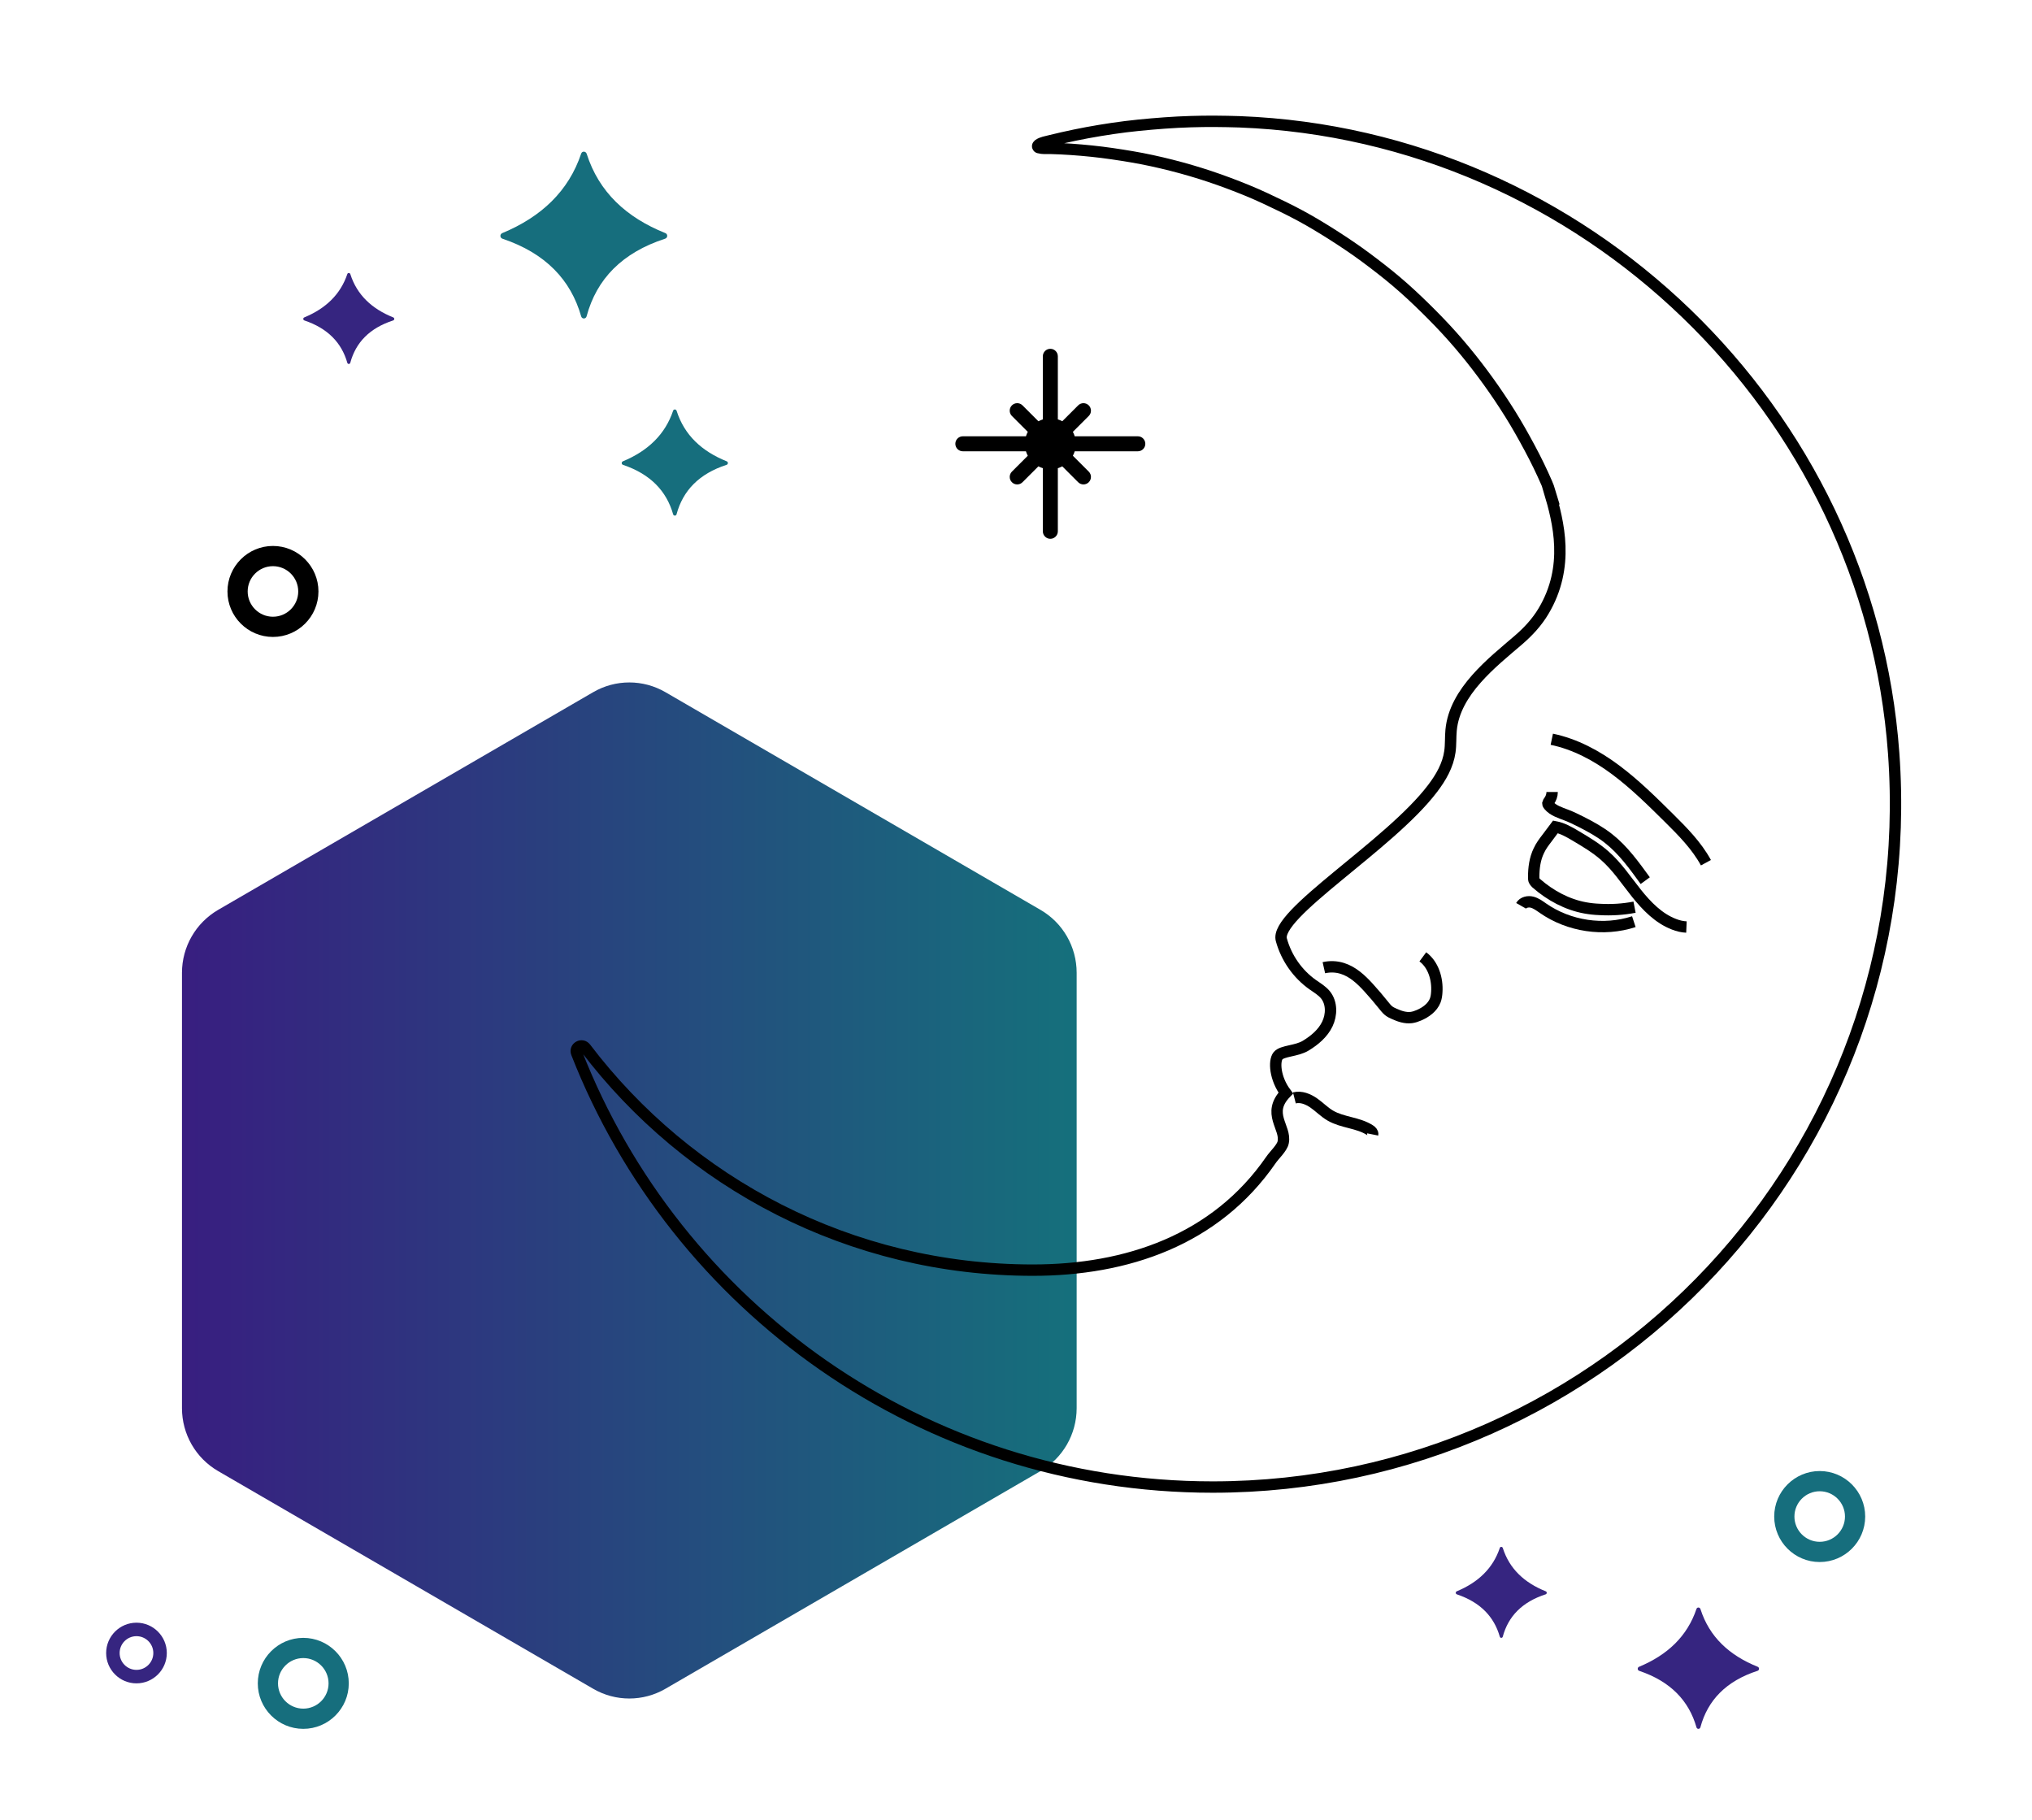
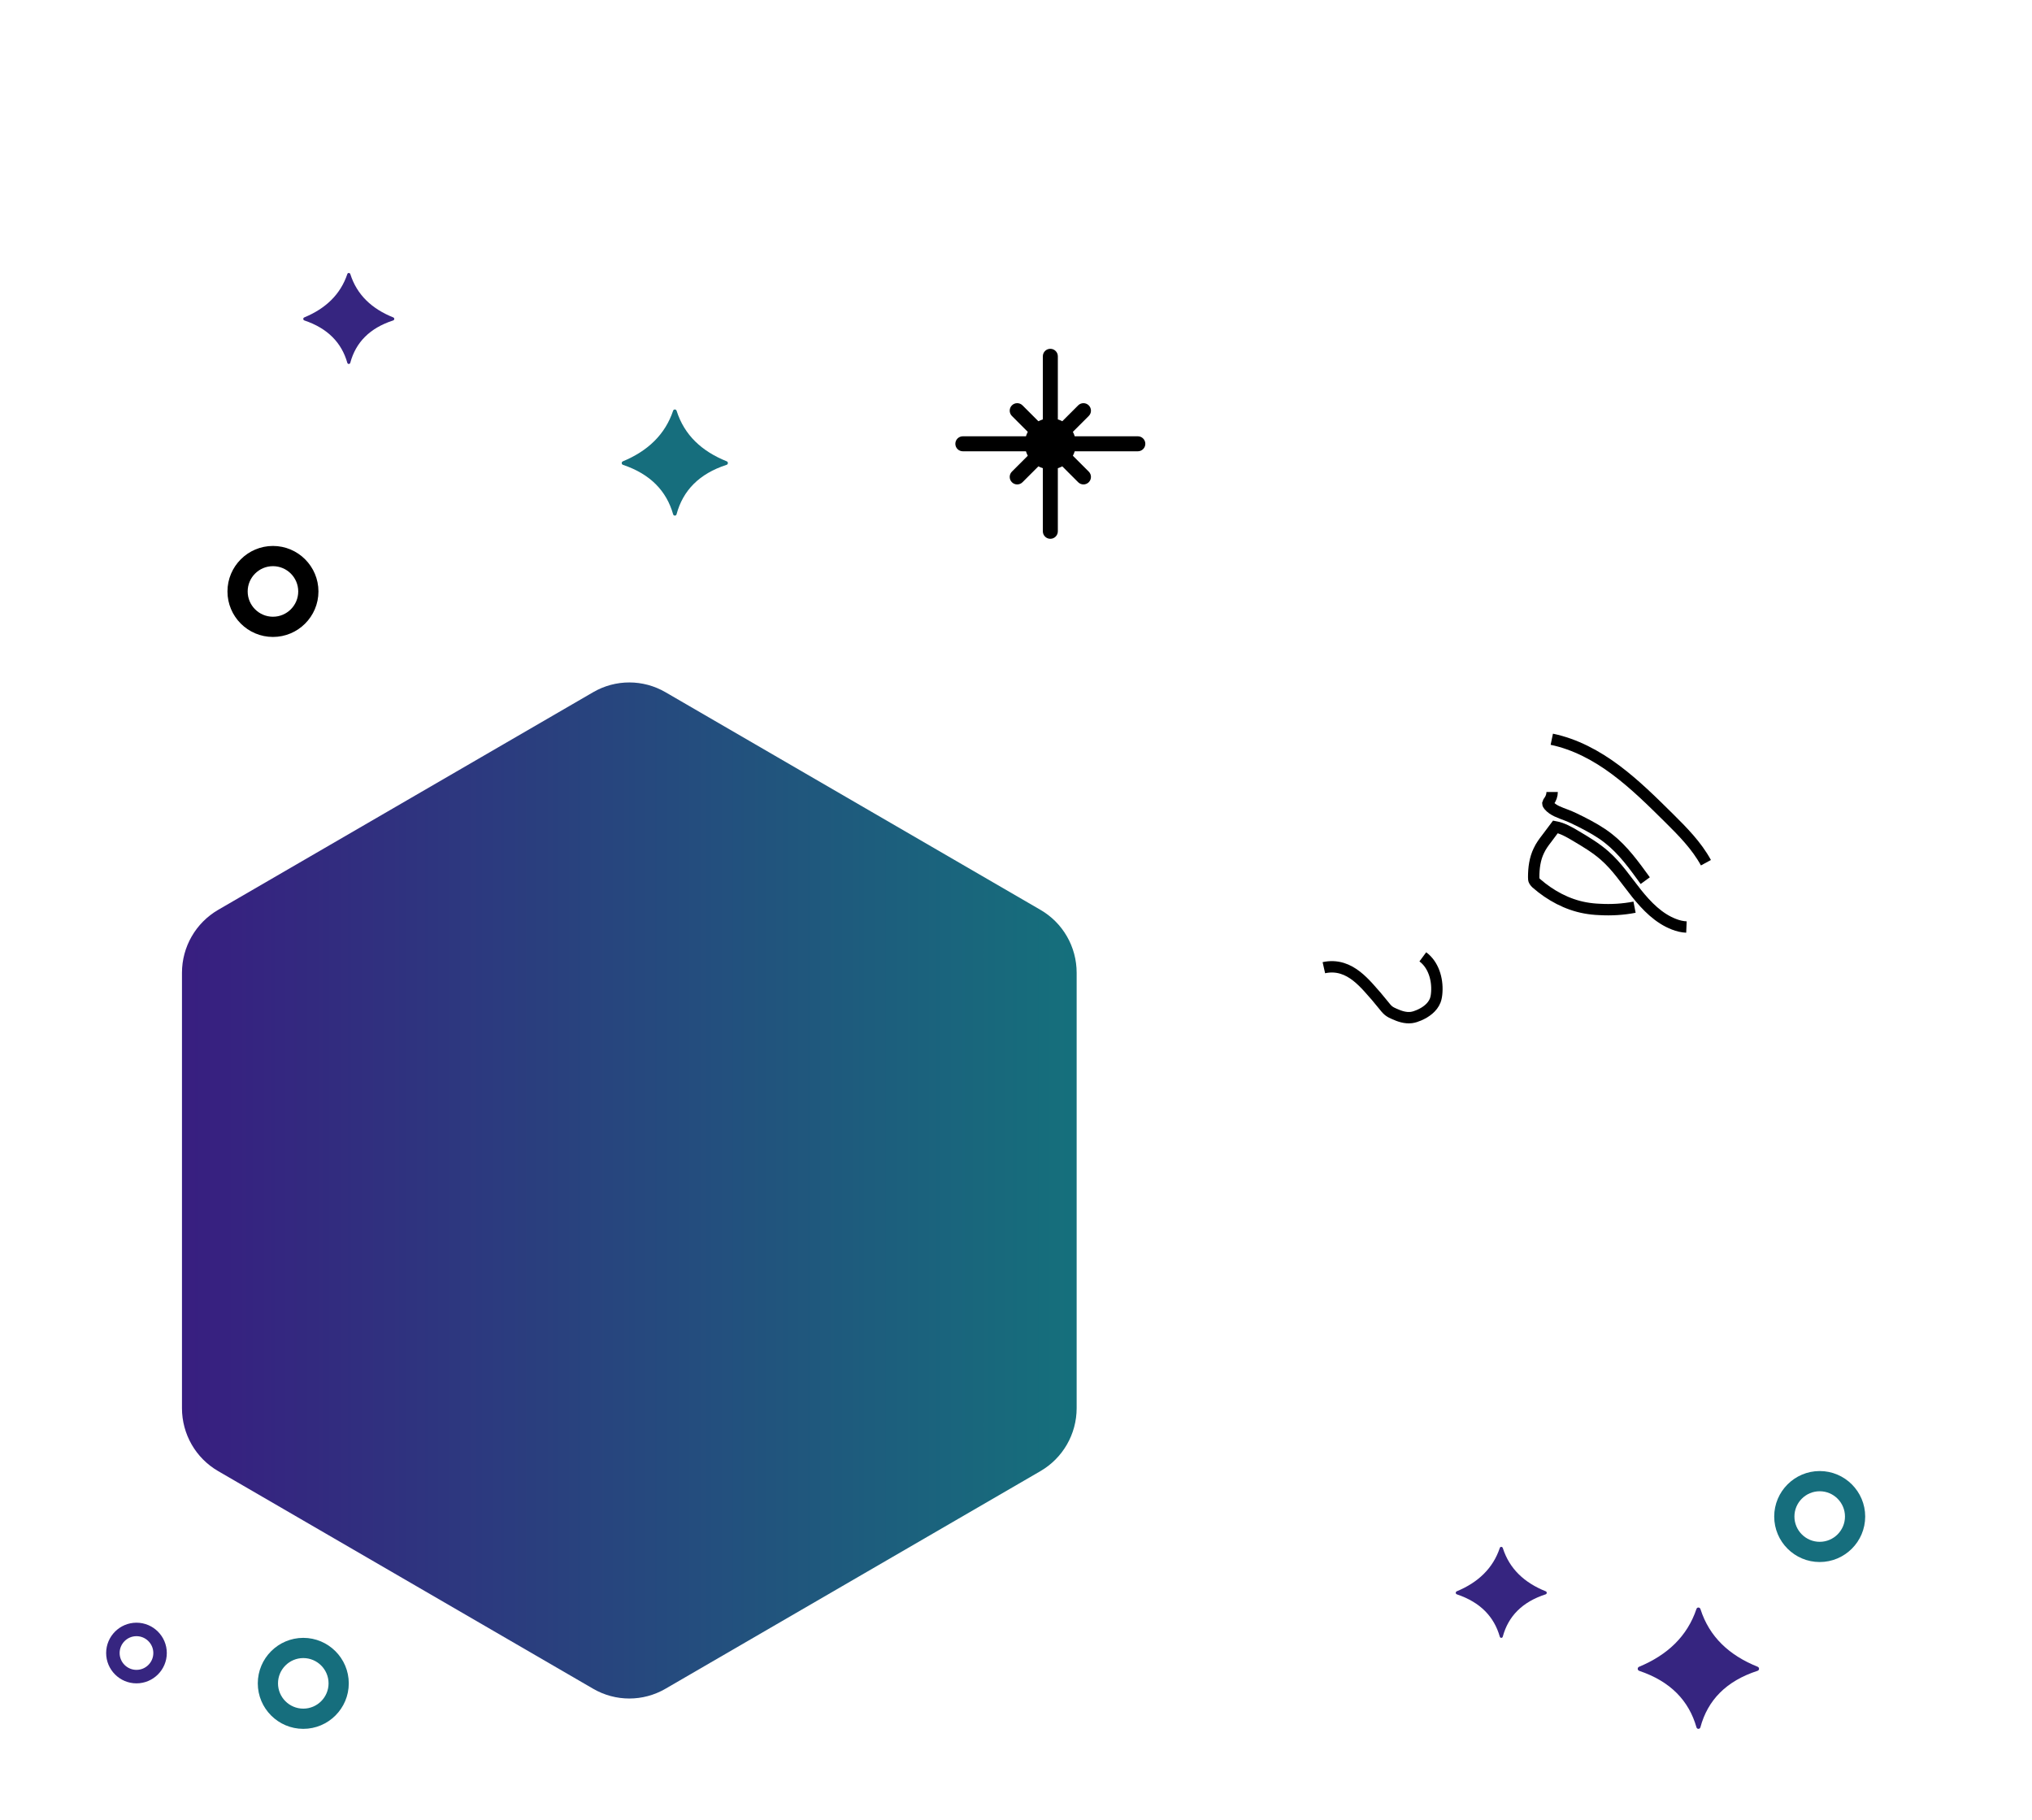
<svg xmlns="http://www.w3.org/2000/svg" width="134" height="120" viewBox="0 0 134 120" fill="none">
  <path d="M68.614 59.996L43.883 45.643C42.409 44.786 40.591 44.786 39.117 45.643L14.386 59.996C12.912 60.853 12 62.432 12 64.147V92.853C12 94.567 12.906 96.147 14.386 97.004L39.117 111.357C40.591 112.214 42.409 112.214 43.883 111.357L68.614 97.004C70.088 96.147 71 94.567 71 92.853V64.147C71 62.432 70.094 60.853 68.614 59.996Z" fill="url(#paint0_linear_365_43034)" />
-   <path d="M102.208 32.419C102.151 32.226 102.083 32.044 102.003 31.862C101.662 31.078 101.287 30.305 100.877 29.543C100.468 28.781 100.047 28.031 99.593 27.303C99.138 26.576 98.66 25.859 98.16 25.166C97.66 24.472 97.137 23.79 96.591 23.131C96.045 22.471 95.477 21.834 94.886 21.221C94.294 20.607 93.68 20.004 93.055 19.424C92.43 18.844 91.77 18.287 91.1 17.764C90.429 17.241 89.735 16.718 89.03 16.241C88.326 15.763 87.598 15.297 86.859 14.854C86.12 14.41 85.358 14.001 84.585 13.626C83.812 13.251 83.027 12.875 82.22 12.546C81.413 12.216 80.594 11.909 79.776 11.636C78.957 11.363 78.104 11.113 77.252 10.897C76.399 10.681 75.523 10.488 74.648 10.34C73.772 10.192 72.874 10.056 71.987 9.965C71.101 9.874 70.18 9.806 69.27 9.783C69.02 9.783 68.747 9.806 68.508 9.737C68.474 9.737 68.44 9.703 68.429 9.669C68.406 9.612 68.463 9.567 68.497 9.533C68.713 9.385 68.986 9.351 69.236 9.283C69.509 9.214 69.782 9.158 70.055 9.089C70.6 8.964 71.157 8.851 71.703 8.748C72.817 8.544 73.943 8.373 75.08 8.259C76.217 8.146 77.377 8.055 78.525 8.021C79.605 7.986 80.685 7.998 81.754 8.032C104.47 8.907 123.241 27.008 124.878 49.667C126.788 76.056 105.948 98.056 79.969 98.056C60.891 98.056 44.587 86.197 38.027 69.439C37.879 69.063 38.379 68.79 38.618 69.109C45.383 78.011 56.07 83.753 68.111 83.753C74.296 83.753 80.162 81.775 83.812 76.488C84.016 76.181 84.551 75.692 84.619 75.328C84.835 74.339 83.493 73.429 84.79 72.076C84.062 71.099 84.005 69.962 84.278 69.621C84.551 69.279 85.495 69.325 86.108 68.95C86.688 68.597 87.234 68.142 87.53 67.528C87.825 66.915 87.837 66.13 87.404 65.596C87.177 65.323 86.87 65.141 86.575 64.936C85.574 64.231 84.835 63.174 84.505 61.992C83.96 60.309 91.634 55.75 94.476 51.986C95.022 51.27 95.488 50.463 95.613 49.565C95.681 49.099 95.647 48.621 95.693 48.144C95.932 45.585 98.422 43.675 100.127 42.209C100.775 41.652 101.355 41.026 101.787 40.299C103.538 37.365 102.776 34.421 102.174 32.397L102.208 32.419Z" stroke="black" stroke-width="0.75" stroke-miterlimit="10" />
  <path d="M87.302 63.81C87.7 63.72 88.12 63.731 88.518 63.856C89.212 64.072 89.758 64.584 90.246 65.118C90.588 65.493 90.917 65.88 91.236 66.278C91.338 66.403 91.44 66.539 91.565 66.641C91.679 66.733 91.815 66.801 91.952 66.858C92.304 67.017 92.68 67.142 93.066 67.096C93.237 67.074 93.407 67.017 93.566 66.948C94.021 66.755 94.465 66.437 94.647 65.971C94.715 65.789 94.737 65.607 94.749 65.414C94.806 64.549 94.521 63.606 93.828 63.094" stroke="black" stroke-width="0.75" stroke-miterlimit="10" />
-   <path d="M85.358 72.395C85.802 72.281 86.268 72.474 86.643 72.736C87.018 72.997 87.337 73.338 87.735 73.566C88.542 74.032 89.565 74.02 90.338 74.521C90.441 74.589 90.543 74.691 90.52 74.805" stroke="black" stroke-width="0.75" stroke-miterlimit="10" />
  <path d="M102.333 48.746C103.868 49.064 105.289 49.826 106.551 50.77C107.813 51.714 108.927 52.816 110.042 53.919C110.962 54.829 111.883 55.761 112.497 56.887" stroke="black" stroke-width="0.75" stroke-miterlimit="10" />
  <path d="M102.356 52.225C102.356 52.441 102.276 52.657 102.151 52.828C102.117 52.873 102.083 52.919 102.071 52.975C102.071 53.021 102.105 53.066 102.14 53.112C102.424 53.453 102.89 53.589 103.299 53.749C103.629 53.874 103.947 54.033 104.266 54.192C104.891 54.51 105.516 54.852 106.062 55.283C107.04 56.045 107.767 57.069 108.495 58.069" stroke="black" stroke-width="0.75" stroke-miterlimit="10" />
  <path d="M111.212 61.128C110.928 61.116 110.655 61.048 110.393 60.946C109.382 60.559 108.597 59.752 107.915 58.899C107.233 58.047 106.642 57.137 105.823 56.421C105.243 55.909 104.572 55.511 103.901 55.113C103.481 54.863 103.049 54.613 102.571 54.522C102.378 54.772 102.196 55.034 102.003 55.284C101.809 55.534 101.616 55.795 101.48 56.091C101.218 56.625 101.139 57.239 101.139 57.842C101.139 57.933 101.139 58.024 101.184 58.092C101.218 58.149 101.264 58.194 101.309 58.24C102.23 59.047 103.344 59.65 104.538 59.866C104.845 59.922 105.163 59.957 105.482 59.968C106.255 60.013 107.028 59.968 107.79 59.82" stroke="black" stroke-width="0.75" stroke-miterlimit="10" />
-   <path d="M100.309 59.729C100.445 59.49 100.775 59.422 101.036 59.49C101.298 59.559 101.525 59.729 101.753 59.888C103.469 61.082 105.755 61.423 107.744 60.775" stroke="black" stroke-width="0.75" stroke-miterlimit="10" />
  <path fill-rule="evenodd" clip-rule="evenodd" d="M9 110.111C8.388 110.111 7.889 109.613 7.889 109C7.889 108.388 8.388 107.889 9 107.889C9.612 107.889 10.111 108.388 10.111 109C10.111 109.613 9.612 110.111 9 110.111ZM9 107C7.897 107 7 107.898 7 109C7 110.103 7.897 111 9 111C10.103 111 11 110.103 11 109C11 107.898 10.103 107 9 107Z" fill="#362580" />
  <path fill-rule="evenodd" clip-rule="evenodd" d="M20 112.667C19.081 112.667 18.333 111.919 18.333 111C18.333 110.081 19.081 109.333 20 109.333C20.919 109.333 21.667 110.081 21.667 111C21.667 111.919 20.919 112.667 20 112.667ZM20 108C18.346 108 17 109.347 17 111C17 112.655 18.346 114 20 114C21.654 114 23 112.655 23 111C23 109.347 21.654 108 20 108Z" fill="#166E7D" />
  <path fill-rule="evenodd" clip-rule="evenodd" d="M120 101.667C119.081 101.667 118.333 100.919 118.333 100C118.333 99.081 119.081 98.333 120 98.333C120.919 98.333 121.667 99.081 121.667 100C121.667 100.919 120.919 101.667 120 101.667ZM120 97C118.346 97 117 98.347 117 100C117 101.655 118.346 103 120 103C121.654 103 123 101.655 123 100C123 98.347 121.654 97 120 97Z" fill="#166E7D" />
  <path fill-rule="evenodd" clip-rule="evenodd" d="M18 40.667C17.081 40.667 16.333 39.919 16.333 39C16.333 38.081 17.081 37.333 18 37.333C18.919 37.333 19.667 38.081 19.667 39C19.667 39.919 18.919 40.667 18 40.667ZM18 36C16.346 36 15 37.347 15 39C15 40.655 16.346 42 18 42C19.654 42 21 40.655 21 39C21 37.347 19.654 36 18 36Z" fill="black" />
  <path fill-rule="evenodd" clip-rule="evenodd" d="M25.933 20.93C24.532 20.368 23.543 19.456 23.103 18.078C23.072 17.98 22.938 17.971 22.905 18.069C22.453 19.416 21.476 20.345 20.066 20.93C19.974 20.969 19.979 21.099 20.073 21.131C21.627 21.654 22.53 22.612 22.904 23.924C22.933 24.026 23.072 24.025 23.1 23.922C23.461 22.579 24.38 21.632 25.925 21.131C26.021 21.099 26.026 20.967 25.933 20.93Z" fill="#362580" />
  <path fill-rule="evenodd" clip-rule="evenodd" d="M101.933 104.93C100.532 104.368 99.543 103.456 99.103 102.078C99.072 101.98 98.938 101.971 98.905 102.069C98.454 103.416 97.475 104.345 96.066 104.93C95.975 104.969 95.979 105.099 96.073 105.131C97.627 105.654 98.531 106.612 98.904 107.924C98.933 108.026 99.072 108.025 99.1 107.923C99.461 106.579 100.38 105.632 101.925 105.131C102.021 105.1 102.026 104.967 101.933 104.93Z" fill="#362580" />
  <path fill-rule="evenodd" clip-rule="evenodd" d="M115.91 109.906C114.043 109.157 112.724 107.941 112.137 106.104C112.096 105.973 111.917 105.962 111.873 106.092C111.271 107.888 109.967 109.126 108.088 109.907C107.966 109.958 107.972 110.132 108.097 110.175C110.169 110.872 111.374 112.15 111.873 113.898C111.911 114.035 112.097 114.034 112.133 113.897C112.614 112.105 113.84 110.843 115.9 110.174C116.028 110.133 116.035 109.957 115.91 109.906Z" fill="#362580" />
-   <path fill-rule="evenodd" clip-rule="evenodd" d="M43.877 15.371C41.309 14.341 39.495 12.669 38.689 10.143C38.632 9.963 38.386 9.948 38.326 10.127C37.498 12.596 35.705 14.299 33.121 15.372C32.953 15.443 32.962 15.682 33.134 15.74C35.983 16.7 37.639 18.456 38.325 20.86C38.378 21.048 38.633 21.046 38.683 20.858C39.344 18.394 41.03 16.659 43.862 15.739C44.038 15.682 44.048 15.44 43.877 15.371Z" fill="#166E7D" />
  <path fill-rule="evenodd" clip-rule="evenodd" d="M47.922 30.418C46.287 29.762 45.133 28.699 44.62 27.091C44.584 26.977 44.428 26.967 44.389 27.081C43.862 28.652 42.721 29.736 41.077 30.419C40.97 30.463 40.976 30.616 41.085 30.653C42.898 31.263 43.952 32.381 44.389 33.911C44.422 34.03 44.584 34.029 44.616 33.91C45.037 32.342 46.11 31.237 47.912 30.652C48.025 30.616 48.031 30.462 47.922 30.418Z" fill="#166E7D" />
  <path fill-rule="evenodd" clip-rule="evenodd" d="M69.264 23C69.537 23 69.759 23.221 69.759 23.494L69.759 27.656C69.861 27.687 69.959 27.728 70.052 27.777L71.099 26.73C71.292 26.537 71.605 26.537 71.798 26.73C71.992 26.923 71.992 27.236 71.798 27.429L70.751 28.476C70.8 28.569 70.841 28.667 70.872 28.769L75.034 28.769C75.307 28.769 75.528 28.991 75.528 29.264C75.528 29.537 75.307 29.758 75.034 29.758L70.872 29.759C70.841 29.861 70.8 29.958 70.751 30.051L71.799 31.099C71.991 31.292 71.991 31.605 71.799 31.798C71.702 31.895 71.575 31.943 71.449 31.943C71.322 31.943 71.196 31.895 71.099 31.798L70.052 30.751C69.959 30.8 69.861 30.841 69.759 30.872L69.759 35.034C69.759 35.307 69.537 35.528 69.264 35.528C68.991 35.528 68.77 35.307 68.77 35.034L68.769 30.872C68.667 30.841 68.57 30.8 68.477 30.751L67.429 31.798C67.333 31.895 67.206 31.943 67.079 31.943C66.953 31.943 66.826 31.895 66.73 31.798C66.537 31.605 66.537 31.292 66.73 31.099L67.777 30.051C67.728 29.958 67.687 29.861 67.656 29.759L63.495 29.758C63.221 29.758 63 29.537 63 29.264C63 28.991 63.221 28.769 63.495 28.769L67.656 28.769C67.687 28.667 67.728 28.57 67.777 28.477L66.73 27.429C66.537 27.236 66.537 26.923 66.73 26.73C66.923 26.537 67.236 26.537 67.429 26.73L68.477 27.777C68.57 27.728 68.667 27.687 68.769 27.656L68.77 23.494C68.77 23.221 68.991 23 69.264 23Z" fill="black" />
  <defs>
    <linearGradient id="paint0_linear_365_43034" x1="12" y1="78.5" x2="71" y2="78.5" gradientUnits="userSpaceOnUse">
      <stop stop-color="#381E80" />
      <stop offset="1" stop-color="#15707C" />
    </linearGradient>
  </defs>
</svg>